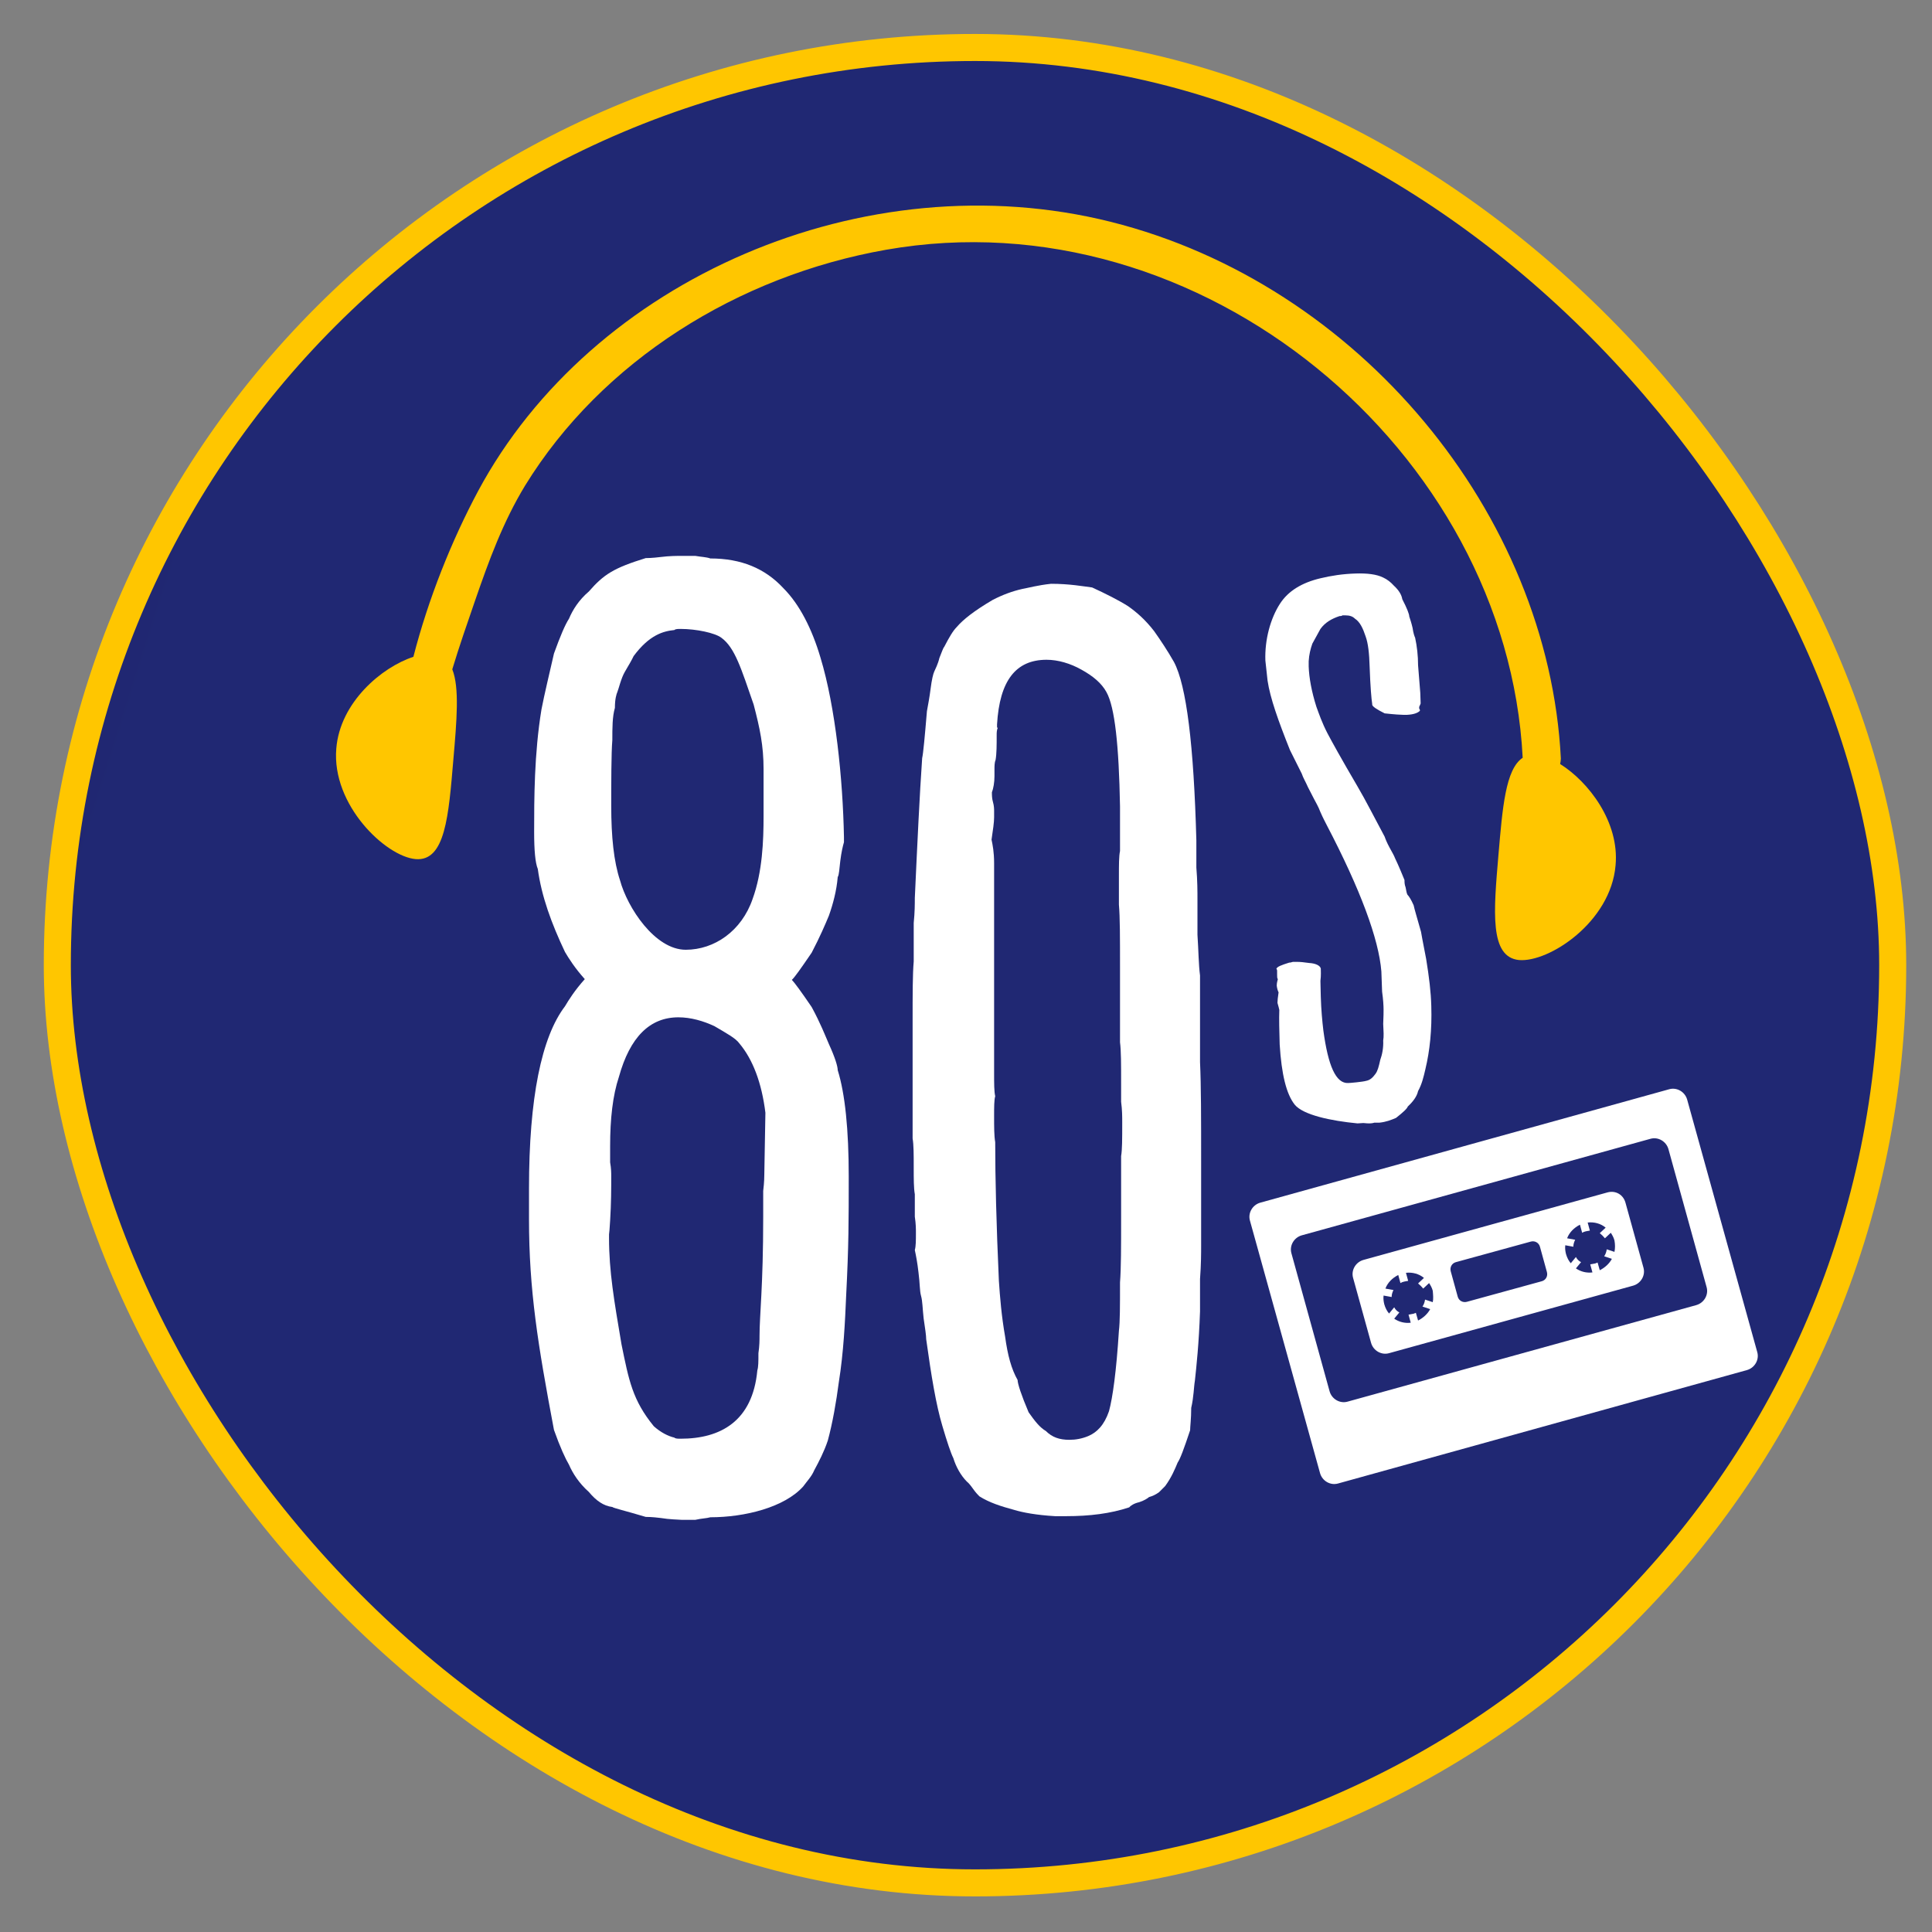
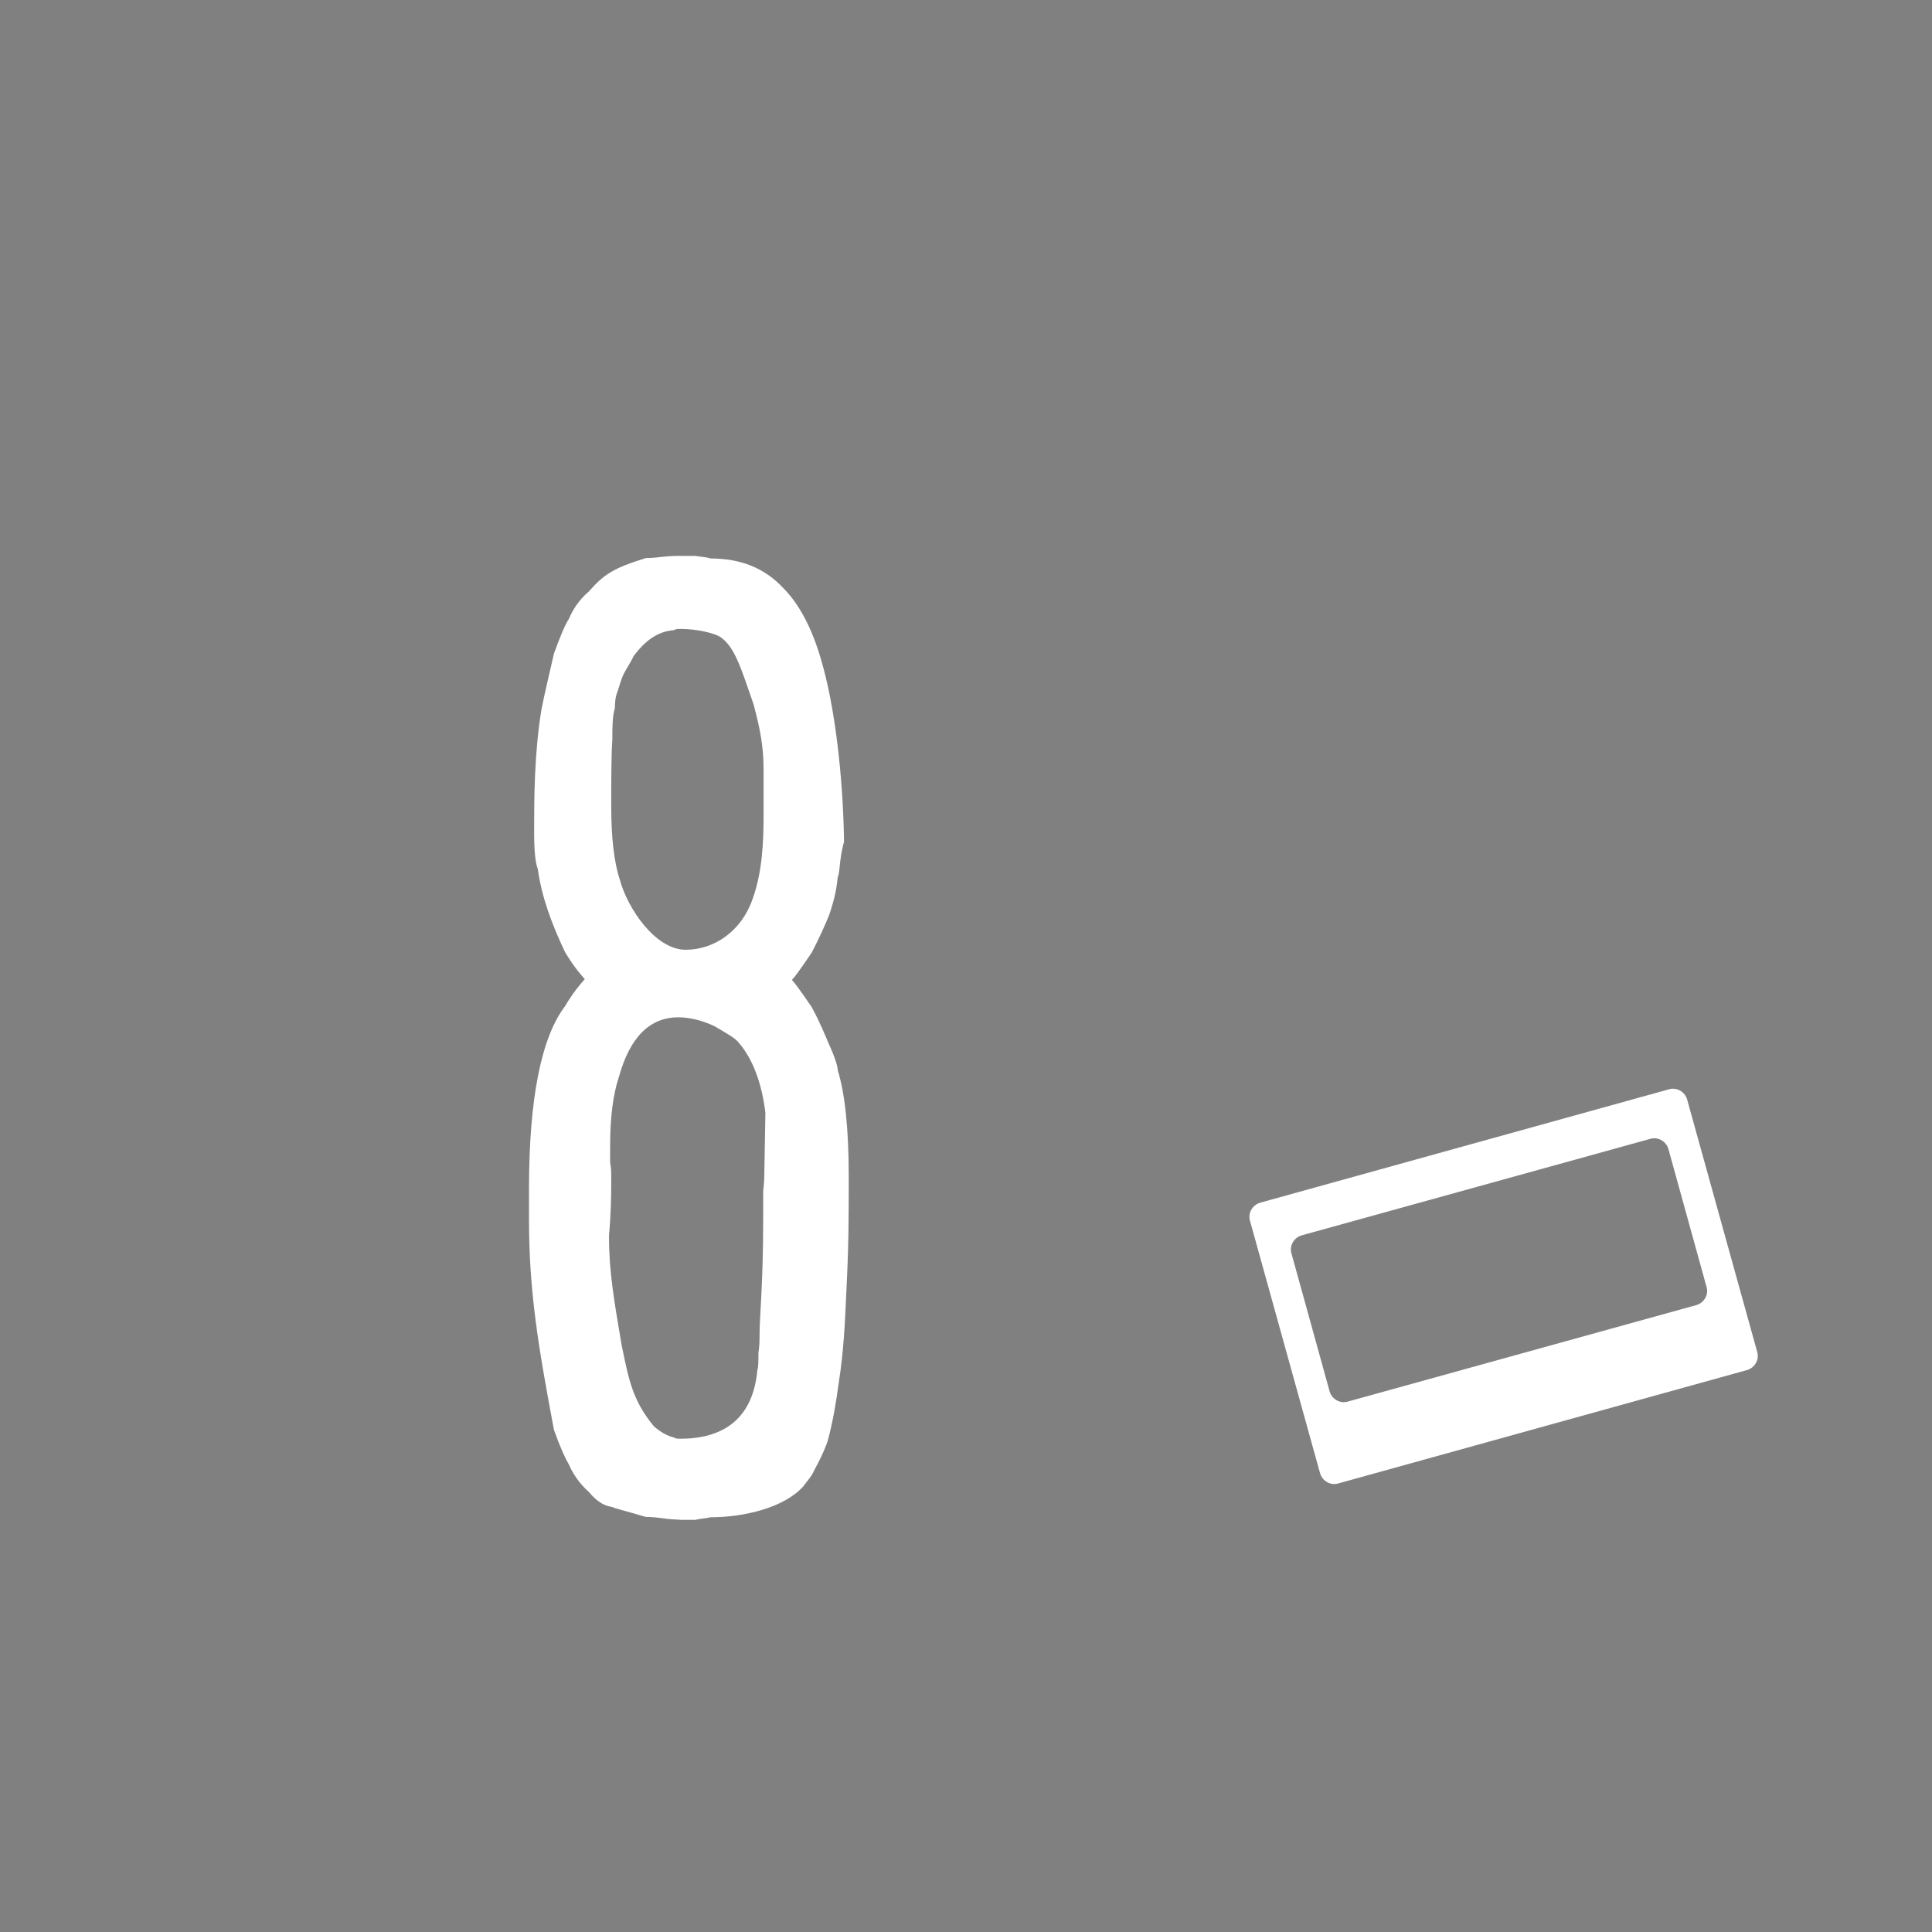
<svg xmlns="http://www.w3.org/2000/svg" xmlns:ns1="http://sodipodi.sourceforge.net/DTD/sodipodi-0.dtd" xmlns:ns2="http://www.inkscape.org/namespaces/inkscape" version="1.1" id="Layer_1" x="0px" y="0px" viewBox="0 0 500 500" style="enable-background:new 0 0 500 500;" xml:space="preserve" ns1:docname="btn-listen2.svg" ns2:version="0.92.3 (5aff6ba, 2018-11-25)">
  <rect x="0" y="0" width="500" height="500" fill="#808080" stroke="none" />
  <defs id="defs3824" />
  <ns1:namedview pagecolor="#ffffff" bordercolor="#666666" borderopacity="1" objecttolerance="10" gridtolerance="10" guidetolerance="10" ns2:pageopacity="0" ns2:pageshadow="2" ns2:window-width="1851" ns2:window-height="1052" id="namedview3822" showgrid="false" ns2:zoom="0.472" ns2:cx="-91.101695" ns2:cy="246.14407" ns2:window-x="69" ns2:window-y="36" ns2:window-maximized="1" ns2:current-layer="Layer_1" />
  <style type="text/css" id="style3806">
	.st0{fill:url(#XMLID_25_);}
	.st1{fill:#FFFFFF;}
	.st2{fill:#FFC600;}
</style>
  <linearGradient id="XMLID_25_" gradientUnits="userSpaceOnUse" x1="-45.753" y1="420.753" x2="-534.755" y2="265.687" gradientTransform="matrix(0.95,0,0,0.95,14.831,12.288)">
    <stop offset="0" style="stop-color:#202873" id="stop3808" />
    <stop offset="1" style="stop-color:#18125C" id="stop3810" />
  </linearGradient>
-   <rect id="XMLID_15_" x="14.831" y="12.288" class="st0" width="475" height="475" style="fill:url(#XMLID_25_);stroke-width:7;stroke:#ffc600;stroke-opacity:1;stroke-miterlimit:4;stroke-dasharray:none" ry="237.5" />
  <g id="XMLID_24_" transform="matrix(0.95,0,0,0.95,14.831,12.288)">
    <path id="XMLID_20_" class="st1" d="m 164.4,400.6 c -2.4,-0.3 -3.7,-0.3 -4.1,-0.3 -5.7,-1.7 -8.8,-2.4 -9.1,-2.7 -2.4,-0.3 -4.4,-1.7 -6.4,-4.1 -2.7,-2.4 -4.4,-5.1 -5.4,-7.4 -1,-1.7 -2.4,-4.7 -4.1,-9.5 -4.4,-23.3 -6.8,-38.1 -6.8,-57.4 v -8.4 c 0,-24.6 3.4,-41.2 9.8,-49.6 1,-1.7 2.7,-4.4 5.4,-7.4 -2.7,-3 -4.4,-5.7 -5.4,-7.4 -3.7,-7.8 -6.4,-15.2 -7.4,-22.6 -0.7,-1.7 -1,-5.1 -1,-10.1 0,-8.8 0,-21.3 2,-33.4 0.7,-3.7 2.4,-10.8 3.4,-15.2 1.7,-4.7 3,-7.8 4.1,-9.5 1,-2.4 2.7,-5.1 5.4,-7.4 4.1,-4.7 6.8,-6.4 15.5,-9.1 0.3,0 1.7,0 4.1,-0.3 2.4,-0.3 4.4,-0.3 5.7,-0.3 h 3.7 c 1.7,0.3 3,0.3 4.1,0.7 8.4,0 14.9,2.7 19.9,8.1 4.4,4.4 7.8,11.1 10.1,18.9 4.1,13.5 6.1,33.1 6.4,48.9 v 1.4 c -0.3,1 -0.7,2.7 -1,5.1 -0.3,2.4 -0.3,3.7 -0.7,4.4 -0.3,3.7 -1.3,7.4 -2.4,10.5 -1,2.4 -2.4,5.7 -4.7,10.1 -3,4.4 -4.7,6.8 -5.4,7.4 0.7,0.7 2.4,3 5.4,7.4 2.4,4.4 3.7,7.8 4.7,10.1 1.7,3.7 2.4,6.1 2.4,7.1 2,6.4 3,16.2 3,29 0,11.8 0,18.9 -0.7,32.4 -0.3,7.1 -0.7,15.5 -2,23.6 -0.7,5.4 -1.7,11.1 -3,15.9 -1,3 -2.4,5.7 -3.7,8.1 -0.7,1.7 -2,3 -3,4.4 -5.1,5.7 -15.9,8.4 -25.3,8.4 -1,0.3 -2.4,0.3 -4.1,0.7 h -3.7 c -1.3,-0.1 -3.3,-0.1 -5.7,-0.5 m 3.7,-21.9 c 0.3,0.3 1,0.3 1.7,0.3 10.8,0 19.6,-4.7 20.9,-18.6 0.3,-1 0.3,-2.4 0.3,-4.7 0.3,-2 0.3,-3.7 0.3,-4.7 0,-5.7 1,-13.5 1,-32.4 v -1.7 -5.4 c 0.3,-2.4 0.3,-4.1 0.3,-4.4 l 0.3,-16.9 c -1,-8.1 -3.4,-14.5 -7.1,-18.9 -1,-1.4 -3.4,-2.7 -6.8,-4.7 -3,-1.4 -6.4,-2.4 -9.8,-2.4 -7.8,0 -13.2,5.4 -16.2,16.2 -1.7,5.1 -2.4,11.5 -2.4,18.9 v 4.4 c 0.3,1.7 0.3,3 0.3,3.7 0,3.4 0,7.4 -0.3,12.2 -0.3,5.1 -0.3,2.4 -0.3,4.7 0,9.1 1.4,17.2 3.4,29 2,9.8 3,15.2 8.8,22.3 1.9,1.7 3.9,2.7 5.6,3.1 M 154.6,170.1 c -1,1.7 -1.7,4.7 -2,5.4 -0.3,0.7 -0.7,2 -0.7,4.4 -0.7,2.4 -0.7,5.4 -0.7,8.8 -0.3,3.4 -0.3,12.2 -0.3,17.9 0,8.4 0.7,15.2 2.4,20.3 2,7.4 9.5,18.9 17.9,18.9 7.8,0 15.2,-5.1 18.2,-13.8 2.7,-7.4 3,-15.9 3,-22.6 v -12.8 c 0,-6.4 -1,-11.1 -2.7,-17.6 -3.4,-9.8 -5.1,-15.5 -8.8,-18.2 -1.7,-1.3 -6.8,-2.4 -11.1,-2.4 -0.7,0 -1.4,0 -1.7,0.3 -3,0.3 -6.8,1.3 -11.1,7.1 -0.4,0.9 -1.4,2.6 -2.4,4.3" ns2:connector-curvature="0" style="fill:#ffffff" />
-     <path id="XMLID_11_" class="st1" d="m 281.9,147.1 c 3.7,1.7 7.1,3.4 9.8,5.1 2.4,1.7 4.7,3.7 7.1,6.8 1.7,2.4 3.7,5.4 5.4,8.4 3.4,6.4 5.4,22.6 6.1,48.6 v 7.4 c 0.3,3.7 0.3,6.4 0.3,8.8 v 9.5 c 0.3,4.4 0.3,8.1 0.7,11.1 v 7.1 16.5 c 0.3,6.4 0.3,15.5 0.3,27 v 8.1 14.9 c 0,2 0,5.1 -0.3,9.1 v 8.8 c -0.3,8.8 -1,15.2 -1.4,18.9 -0.3,1.7 -0.3,4.4 -1,7.4 0,3 -0.3,5.1 -0.3,6.1 -1.7,5.1 -2.7,7.8 -3.4,8.8 -0.7,1.7 -1.7,4.1 -3.4,6.4 l -1.7,1.7 c -1,0.7 -1.7,1 -2.7,1.3 -0.3,0.3 -1.4,1 -2.7,1.4 -1.4,0.3 -2.4,1 -2.7,1.4 -5.1,1.7 -10.8,2.4 -17.2,2.4 h -3 c -5.1,-0.3 -8.8,-1 -11.1,-1.7 -3.7,-1 -6.8,-2 -9.5,-3.7 -0.3,-0.3 -1,-1 -1.7,-2 -0.7,-1 -1.3,-1.7 -1.7,-2 -1.7,-1.7 -3,-4.1 -3.7,-6.4 -0.7,-1.4 -1.7,-4.4 -3,-8.8 -1.7,-5.7 -3,-13.5 -4.4,-23.6 0,-1 -0.3,-3 -0.7,-5.7 -0.3,-2.7 -0.3,-4.7 -0.7,-6.1 -0.4,-1.4 -0.3,-3.4 -0.7,-6.4 -0.3,-2.7 -0.7,-4.7 -1,-6.1 0.3,-1 0.3,-2.7 0.3,-4.7 0,-1 0,-2.4 -0.3,-4.4 v -4.4 -1.7 c -0.3,-1.7 -0.3,-4.1 -0.3,-7.4 0,-3.3 0,-6.1 -0.3,-7.8 v -16.5 -15.5 c 0,-7.4 0,-12.8 0.3,-16.2 v -3.4 -7.1 c 0.3,-3 0.3,-5.1 0.3,-6.8 0.7,-15.2 1.3,-28 2,-38.1 0.3,-1.3 0.7,-5.7 1.3,-12.8 0.3,-1.7 0.7,-3.7 1,-6.1 0.3,-2.4 0.7,-4.1 1,-4.7 0.3,-0.7 1,-2 1.4,-3.7 0.7,-1.7 1,-2.7 1.3,-3 1.4,-2.7 2.4,-4.4 3.4,-5.4 1.7,-2 4.7,-4.4 9.8,-7.4 2.7,-1.4 5.4,-2.4 8.1,-3 1.7,-0.3 4.1,-1 7.8,-1.4 5.1,0 8.8,0.7 11.2,1 m -25.7,38.2 c -0.3,0.7 -0.3,1.4 -0.3,2 0,2.7 0,5.1 -0.3,6.8 -0.3,0.7 -0.3,1.7 -0.3,2.7 v 1.7 c 0,1.7 -0.3,3.4 -0.7,4.4 0,0.7 0,1.7 0.3,2.7 0.3,1 0.3,2 0.3,2.4 v 0.7 1 c 0,1.4 -0.3,3.4 -0.7,6.1 0.3,1.4 0.7,3.4 0.7,6.4 v 6.8 14.9 15.2 13.8 6.4 c 0,3 0,5.1 0.3,6.4 -0.3,1 -0.3,3 -0.3,5.4 0,3 0,5.4 0.3,7.1 0,9.8 0.3,22.3 1,37.8 0.3,4.4 0.7,9.5 1.7,15.2 0.7,5.1 1.7,8.8 3.4,11.8 0,1 1,4.1 3,8.8 1.7,2.4 3,4.1 4.7,5.1 1.7,1.7 3.7,2.4 6.4,2.4 1.7,0 3.4,-0.3 5.1,-1 2.4,-1 4.4,-3 5.7,-6.8 1,-3.7 2,-10.8 2.7,-21.9 0.3,-2.4 0.3,-6.8 0.3,-13.2 0.3,-3.7 0.3,-9.8 0.3,-17.6 v -8.1 -5.7 -3 c 0.3,-1.7 0.3,-4.7 0.3,-9.1 0,-1.7 0,-3.4 -0.3,-5.7 v -5.1 c 0,-5.1 0,-8.8 -0.3,-11.1 v -20.6 c 0,-7.8 0,-13.5 -0.3,-16.9 v -7.8 c 0,-3 0,-5.4 0.3,-6.8 v -12.2 c -0.3,-16.5 -1.4,-27 -3.7,-31.1 -1.3,-2.4 -3.7,-4.4 -6.8,-6.1 -3,-1.7 -6.4,-2.7 -9.5,-2.7 -8.4,0 -12.8,5.7 -13.5,17.6 v 0.9 z" ns2:connector-curvature="0" style="fill:#ffffff" />
-     <path id="XMLID_10_" class="st1" d="m 364.1,146.6 c 1.4,1.3 2.1,2.5 2.3,3.7 1.3,2.5 1.9,4.1 1.9,4.7 0.2,0.6 0.6,1.8 0.9,3.1 0.2,1.4 0.5,2.3 0.7,2.7 0.5,2.3 0.8,4.9 0.8,7.5 l 0.6,7.5 0.1,2.9 c -0.2,0.6 -0.4,0.8 -0.4,1 v 0.4 c 0.2,0.2 0.2,0.4 0.2,0.6 -0.6,0.6 -1.7,1 -3.5,1.1 h -1 c -0.6,0 -2.4,-0.1 -5.1,-0.4 -2.2,-1.1 -3.4,-1.9 -3.4,-2.4 v -0.2 c -0.2,-1.2 -0.5,-4.5 -0.7,-10.2 -0.1,-3.5 -0.4,-6.3 -1.1,-8.2 -0.7,-2.1 -1.5,-3.9 -2.9,-4.8 -0.6,-0.6 -1.4,-0.9 -2.6,-0.9 h -0.8 c -0.2,0.2 -0.6,0.2 -0.8,0.2 -2.1,0.7 -3.9,1.7 -5.2,3.5 l -2.2,4 c -0.5,1.4 -0.9,3 -1,4.8 v 1.4 c 0.1,3.1 0.8,6.9 2.1,11 0.7,1.9 1.5,4.3 3,7.2 1.1,2.1 3.8,7 8.2,14.5 2.3,3.9 4.6,8.5 7.4,13.7 0.2,0.6 0.6,1.6 1.3,2.9 0.7,1.3 1.3,2.3 1.5,2.9 0.2,0.4 1.1,2.3 2.6,6 0,0.6 0,1.2 0.3,2 0.2,0.8 0.2,1.4 0.5,2 0.4,0.4 1,1.3 1.7,2.9 0.2,1 0.9,3.3 2,7.2 0,0.2 0.5,2.7 1.4,7.4 0.8,4.9 1.3,9 1.4,12.8 0.2,6.5 -0.4,12.2 -1.6,17.2 -0.5,2.2 -1,4.2 -2,6 -0.3,1.4 -1.3,2.8 -2.8,4.2 -0.2,0.6 -1.3,1.6 -3.2,3.1 -1.4,0.6 -2.7,1.1 -4.5,1.3 h -1.4 c -0.6,0.2 -1.2,0.2 -1.4,0.2 -0.2,0 -0.8,0 -1.6,-0.1 l -1.6,0.1 c -7.3,-0.7 -14.8,-2.3 -17.1,-5.1 -2.3,-2.9 -3.6,-8.3 -4.1,-16.4 -0.1,-3.7 -0.2,-6.9 -0.1,-9.4 -0.2,-1 -0.5,-1.8 -0.5,-2 0,-0.6 0.1,-1.4 0.3,-2.8 -0.2,-0.4 -0.4,-1 -0.5,-1.8 0,-0.8 0.2,-1.4 0.3,-1.8 -0.2,-0.2 -0.2,-0.6 -0.2,-1.2 v -1 c 0,-0.2 0,-0.4 -0.2,-0.6 0.2,-0.6 1.3,-1 3.5,-1.7 0.2,0 0.4,0 1,-0.2 h 1.2 c 0.8,0 1.8,0.1 3.2,0.3 1.8,0.1 3,0.7 3.2,1.5 0,0.6 0.1,1.8 -0.1,3.4 l 0.1,4.3 c 0.1,3.5 0.4,6.7 0.7,9.2 1.3,9.6 3.4,14.5 6.8,14.3 0.4,0 3.9,-0.3 4.9,-0.6 1,-0.2 1.7,-0.8 2.5,-1.9 0.6,-0.8 0.9,-2 1.3,-3.8 0.5,-1.4 0.9,-3.2 0.8,-5.3 0.2,-1 0.1,-2.6 0,-4.5 0.1,-2 0.1,-3.3 0.1,-3.9 0,-1 -0.1,-2.8 -0.4,-4.9 l -0.2,-5.5 c -0.7,-8.8 -5.7,-22.3 -14.9,-39.9 -0.4,-0.8 -1,-1.9 -1.7,-3.5 -0.6,-1.6 -1.3,-2.7 -1.7,-3.5 l -1.7,-3.3 c -0.6,-1.4 -1.3,-2.5 -1.7,-3.7 l -3.2,-6.4 c -3.2,-8 -5.4,-14.2 -6.1,-18.9 -0.3,-2.6 -0.5,-4.5 -0.6,-5.5 -0.2,-5.7 1.4,-11.5 4,-15.5 2.2,-3.4 5.9,-5.7 11,-6.9 2.9,-0.7 6.1,-1.2 9.6,-1.3 3.1,-0.1 5.7,0.2 7.5,1.1 1.1,0.5 2.1,1.3 2.9,2.2" ns2:connector-curvature="0" style="fill:#ffffff" />
    <path id="XMLID_7_" class="st1" d="m 439.1,283.8 -111.4,30.9 c -2.1,0.6 -3.4,2.8 -2.8,4.9 l 19.1,68.8 c 0.6,2.1 2.8,3.4 4.9,2.8 l 111.4,-30.9 c 2.1,-0.6 3.4,-2.8 2.8,-4.9 L 444,286.6 c -0.6,-2.1 -2.8,-3.4 -4.9,-2.8 m 10.2,53.9 c 0.6,2.1 -0.7,4.3 -2.8,4.9 l -95,26.3 c -2.1,0.6 -4.3,-0.7 -4.9,-2.8 l -10.4,-37.6 c -0.6,-2.1 0.7,-4.3 2.8,-4.9 l 95,-26.3 c 2.1,-0.6 4.3,0.7 4.9,2.8 z" ns2:connector-curvature="0" style="fill:#ffffff" />
-     <path id="XMLID_2_" class="st1" d="m 422.3,311.9 -66.5,18.4 c -2.1,0.6 -3.4,2.8 -2.8,4.9 l 4.9,17.7 c 0.6,2.1 2.8,3.4 4.9,2.8 l 66.5,-18.4 c 2.1,-0.6 3.4,-2.8 2.8,-4.9 l -4.9,-17.7 c -0.6,-2.2 -2.7,-3.4 -4.9,-2.8 m -47.6,29.9 -2.1,-0.7 c -0.1,0.7 -0.3,1.3 -0.7,1.9 l 2.1,0.7 c -0.7,1.3 -1.9,2.4 -3.3,3.1 l -0.6,-2.1 c -0.3,0.1 -0.6,0.3 -0.9,0.3 -0.3,0.1 -0.7,0.1 -1.1,0.2 l 0.6,2.2 c -1.6,0.2 -3.2,-0.2 -4.5,-1.1 l 1.4,-1.7 c -0.6,-0.3 -1.1,-0.8 -1.4,-1.4 l -1.4,1.7 c -0.6,-0.7 -1,-1.5 -1.3,-2.5 -0.2,-0.8 -0.3,-1.6 -0.2,-2.4 l 2.2,0.4 c 0,-0.7 0.2,-1.3 0.5,-1.9 l -2.2,-0.4 c 0.6,-1.6 1.9,-2.9 3.5,-3.7 l 0.6,2.2 c 0.3,-0.2 0.6,-0.3 1,-0.4 0.3,-0.1 0.7,-0.1 1.1,-0.2 l -0.6,-2.2 c 1.8,-0.2 3.6,0.3 4.9,1.4 l -1.6,1.5 c 0.5,0.4 1,0.9 1.4,1.4 l 1.6,-1.5 c 0.4,0.6 0.8,1.3 1,2.1 0.1,1.1 0.2,2.2 0,3.1 m 31.1,-8.2 c 0.3,1.1 -0.3,2.2 -1.4,2.5 l -20.4,5.6 c -1.1,0.3 -2.2,-0.3 -2.5,-1.4 l -1.9,-6.9 c -0.3,-1.1 0.3,-2.2 1.4,-2.5 l 20.4,-5.6 c 1.1,-0.3 2.2,0.3 2.5,1.4 z m 18.4,-5.5 -2.1,-0.7 c -0.1,0.7 -0.3,1.3 -0.7,1.9 l 2.1,0.7 c -0.7,1.3 -1.9,2.4 -3.3,3.1 l -0.6,-2.1 c -0.3,0.1 -0.6,0.3 -0.9,0.3 -0.3,0.1 -0.7,0.1 -1.1,0.2 l 0.6,2.2 c -1.6,0.2 -3.2,-0.2 -4.5,-1.1 l 1.4,-1.7 c -0.6,-0.3 -1.1,-0.8 -1.4,-1.4 l -1.4,1.7 c -0.6,-0.7 -1,-1.5 -1.3,-2.5 -0.2,-0.8 -0.3,-1.6 -0.2,-2.4 l 2.2,0.4 c 0,-0.7 0.2,-1.3 0.5,-1.9 l -2.2,-0.4 c 0.6,-1.6 1.9,-2.9 3.5,-3.7 l 0.6,2.2 c 0.3,-0.2 0.6,-0.3 1,-0.4 0.4,-0.1 0.7,-0.1 1.1,-0.2 l -0.6,-2.2 c 1.8,-0.2 3.6,0.3 4.9,1.4 l -1.6,1.5 c 0.5,0.4 1,0.9 1.4,1.4 l 1.6,-1.5 c 0.4,0.6 0.8,1.3 1,2.1 0.2,1.1 0.2,2.1 0,3.1" ns2:connector-curvature="0" style="fill:#ffffff" />
-     <path id="XMLID_1_" class="st2" d="m 409.4,195.2 c 0.1,-0.5 0.2,-1 0.2,-1.5 C 406.2,127.1 354.7,64.5 287,47.5 219.9,30.7 145.6,63.1 114.6,120.9 107.4,134.4 101.1,150.1 97,166 c -8.6,2.8 -20,12.4 -21,25 -1.3,15.4 13.5,29.4 21.6,30.1 8.1,0.7 9,-11.8 10.3,-27.2 0.9,-10.4 1.7,-19.5 -0.3,-24.5 1.9,-6.3 4.1,-12.6 6.2,-18.7 3.8,-11 7.6,-21.4 13.6,-31.3 20.9,-34 58,-57.2 98.4,-64.3 85.9,-15.1 169.1,54.9 173.4,138.4 -4.7,3.1 -5.5,13.7 -6.6,26.4 -1.3,15.4 -2.5,27.9 5.6,28.7 8.1,0.7 25,-10.3 26.3,-25.8 1.1,-11.8 -7.4,-22.8 -15.1,-27.6" ns2:connector-curvature="0" style="fill:#ffc600" />
  </g>
</svg>